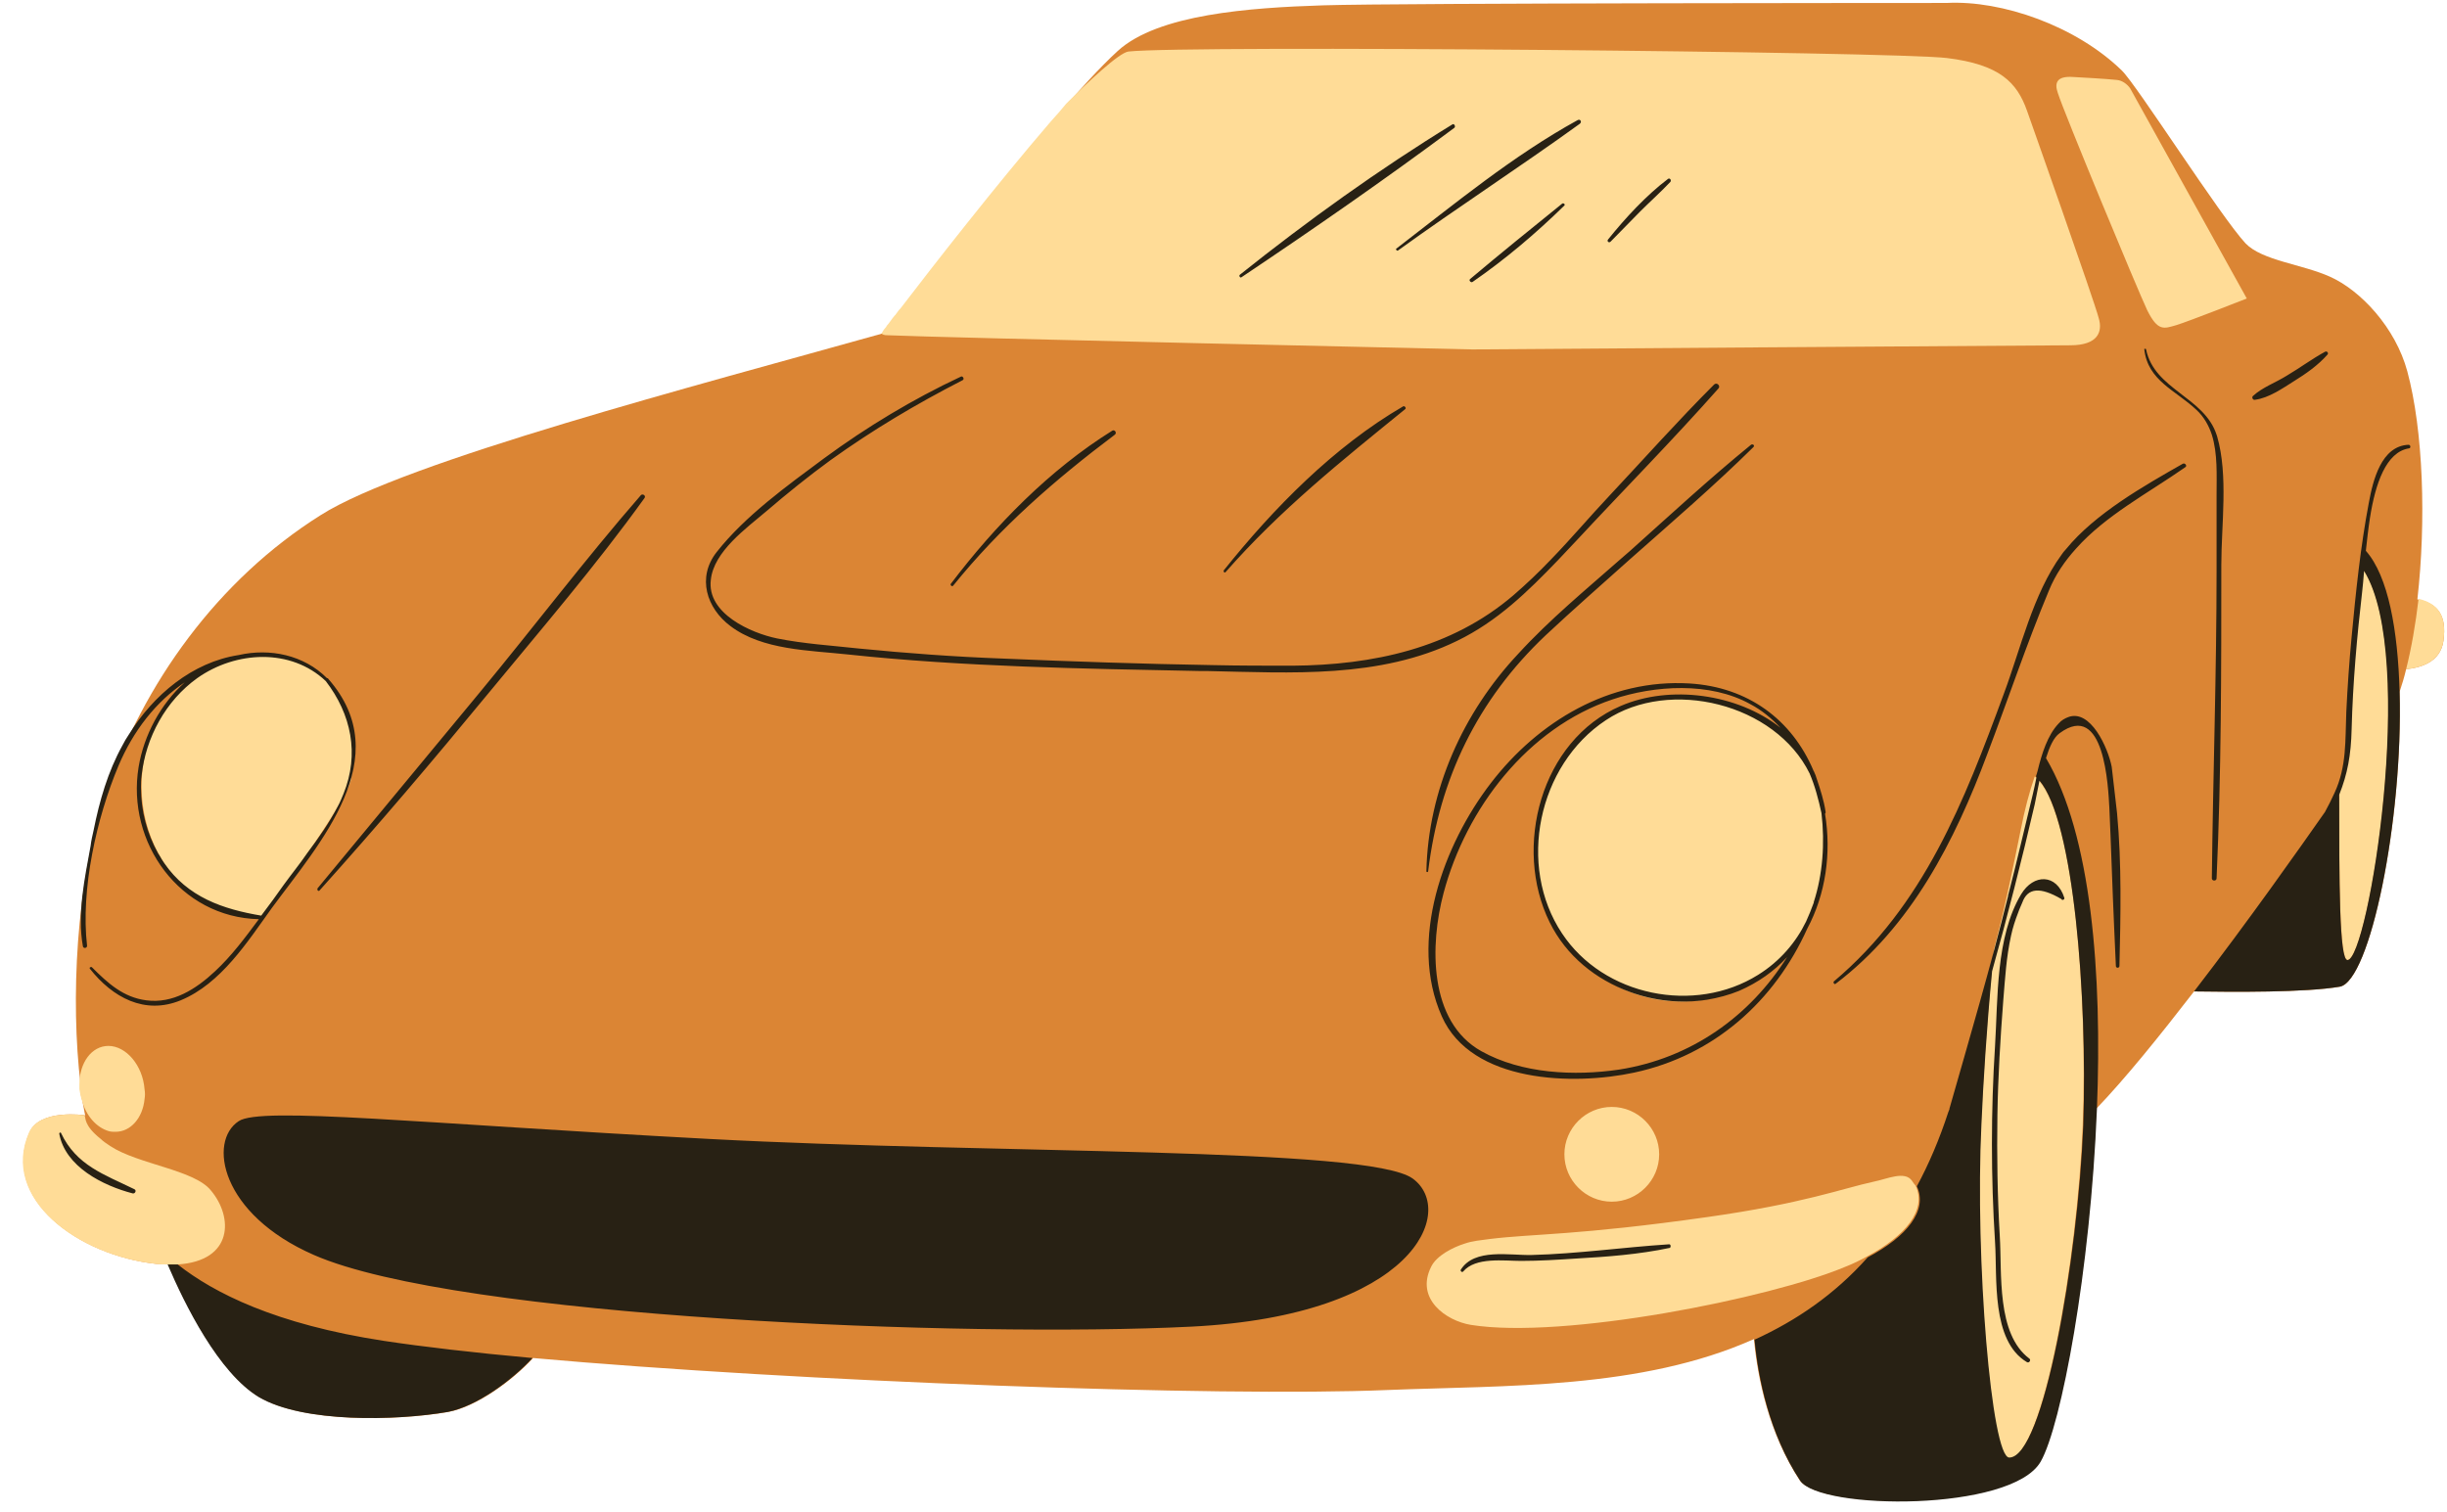
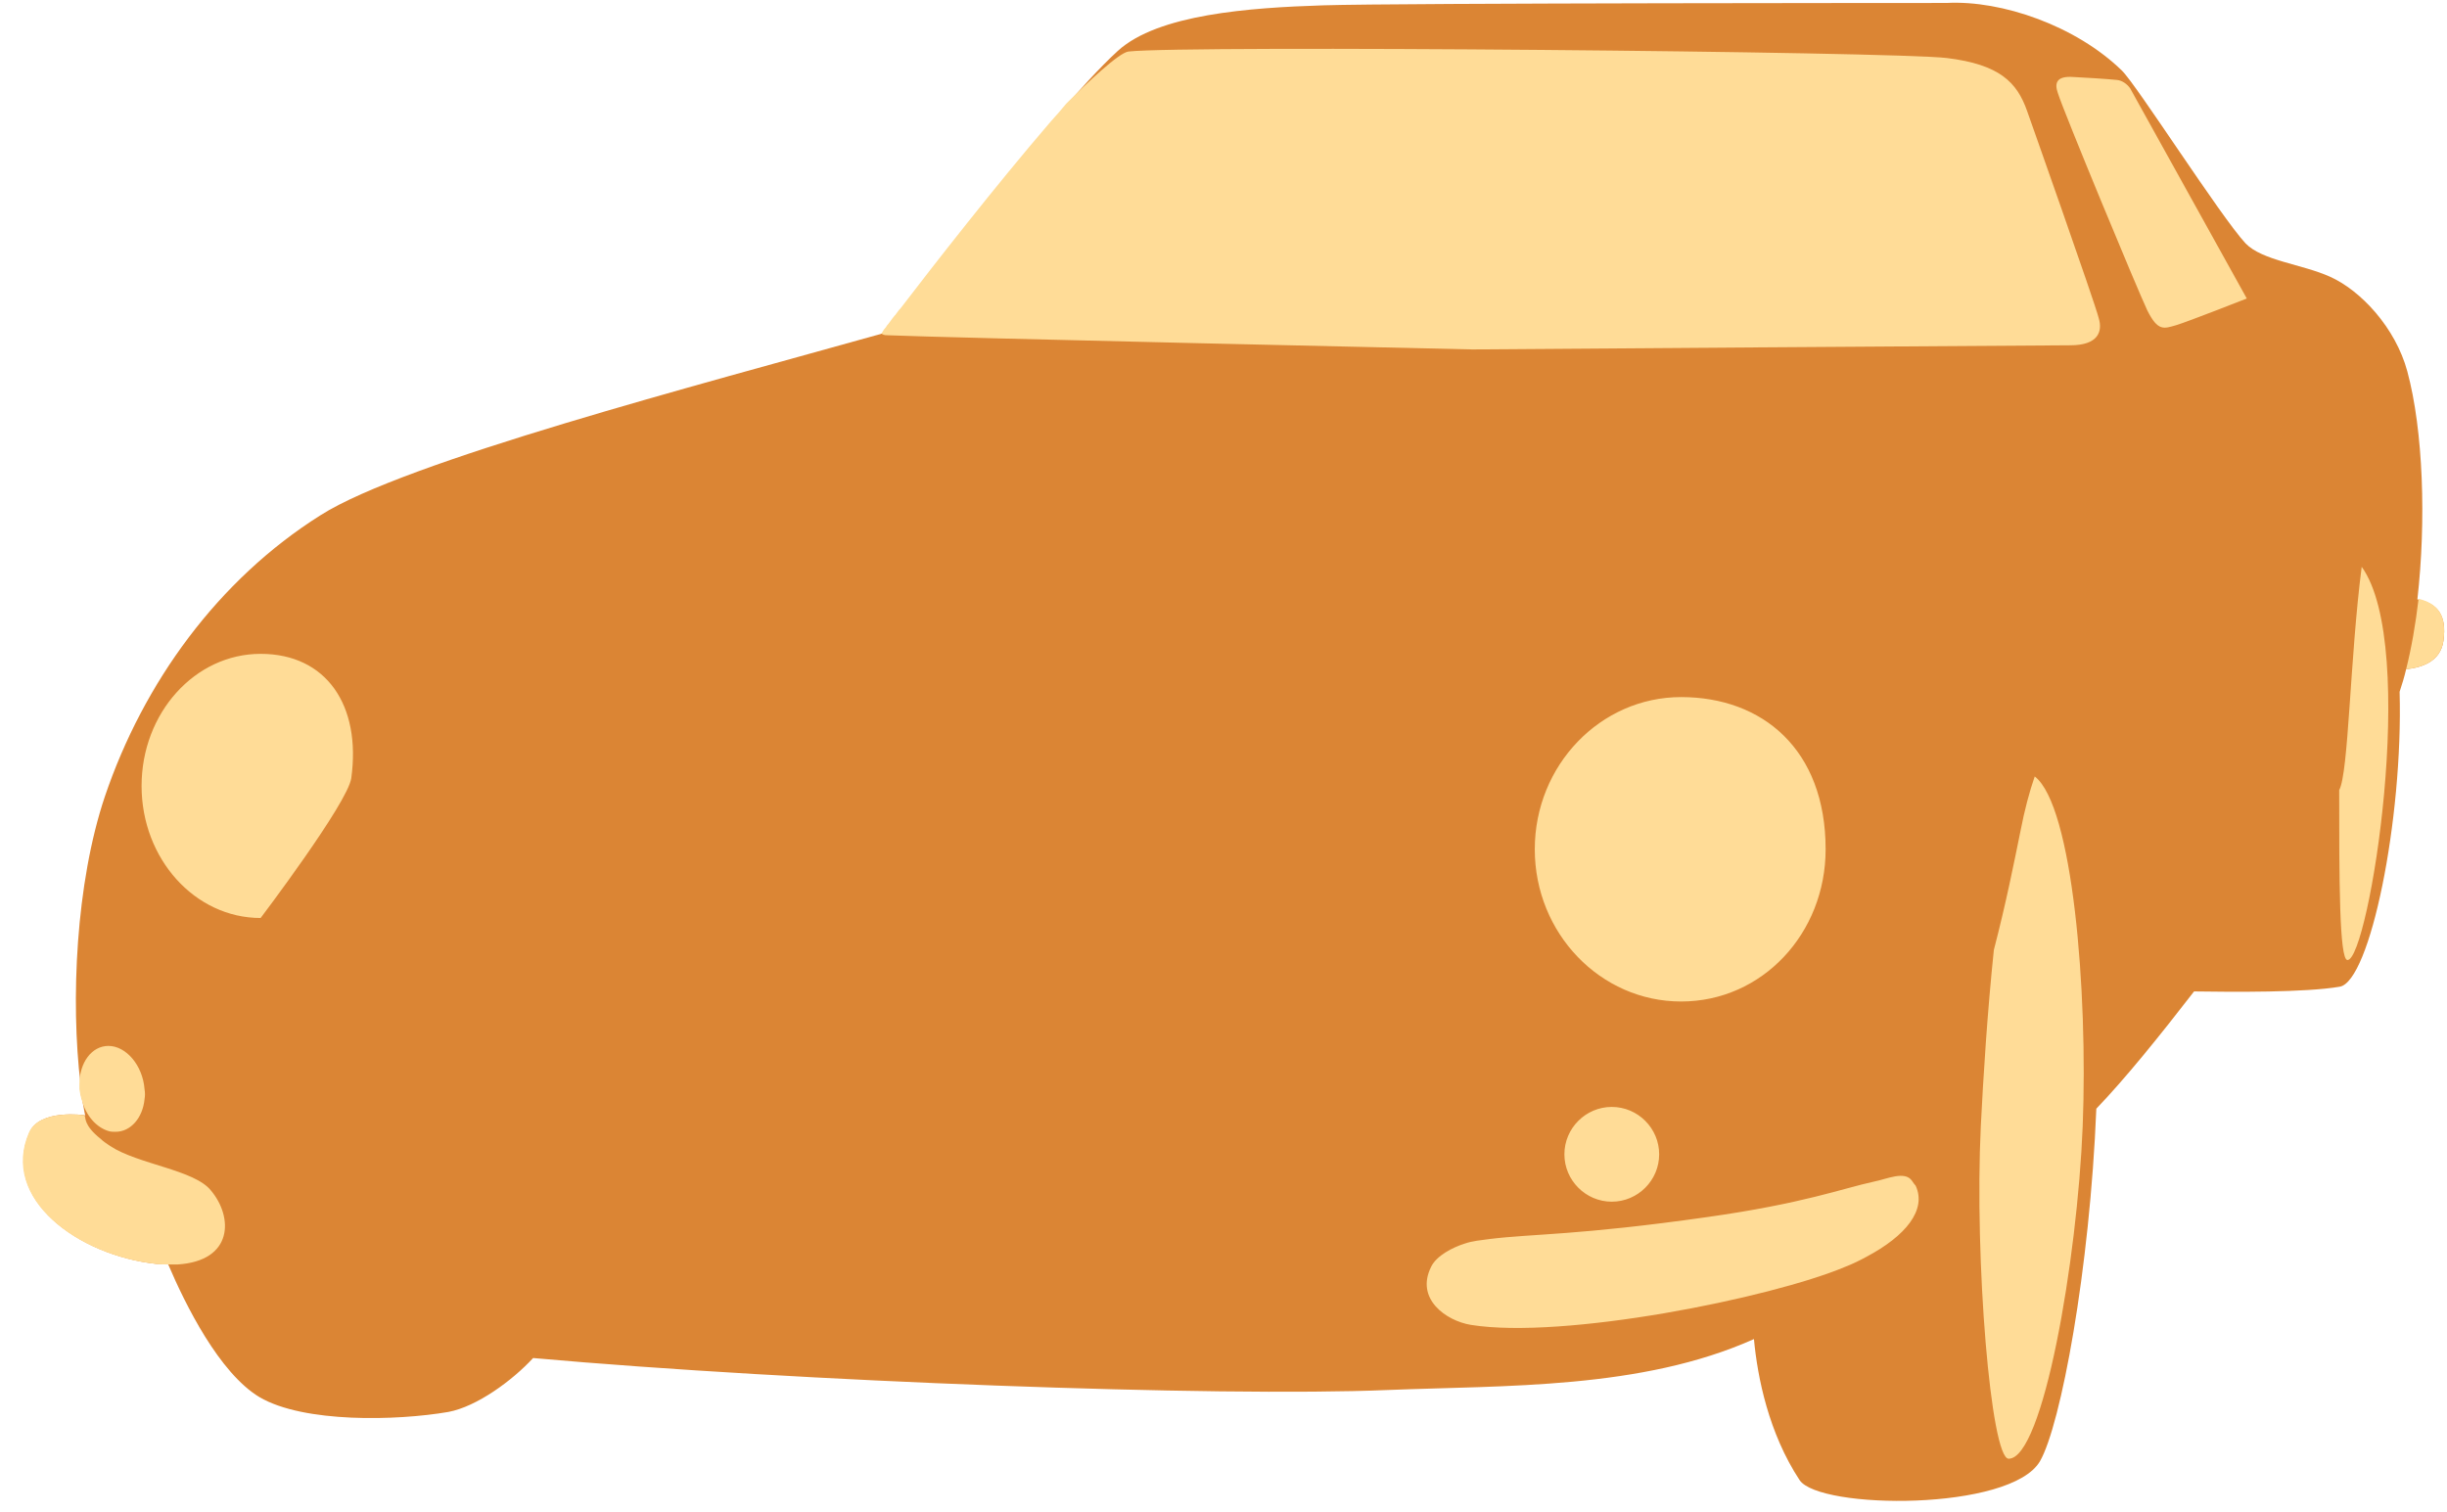
<svg xmlns="http://www.w3.org/2000/svg" height="255.3" preserveAspectRatio="xMidYMid meet" version="1.0" viewBox="-3.9 -0.5 413.1 255.3" width="413.1" zoomAndPan="magnify">
  <g id="change1_1">
    <path d="M408.6,107.7c-0.5,3.5-3.6,4.5-6.3,4.8c-0.3,1.3-0.7,2.6-1.1,3.8c0.6,21.7-5,48.9-10.1,49.8 c-5.8,1-18,0.9-24.6,0.8c-5.8,7.5-11.6,14.7-16.5,19.8c-1.1,27.2-6,53.4-9.5,59.5c-4.9,8.5-37.3,8.2-40.6,3.2 c-5.2-7.9-7.1-17.3-7.7-23.8c-19,8.5-41.9,7.8-61.9,8.6c-28.5,1.2-99.5-1.4-144.2-5.4c-3.5,3.8-9.5,8.2-14.3,9.1 c-8.7,1.5-24.4,1.9-31.9-2.5c-6.8-4.1-12.5-15.6-15.4-22.4c-0.6,0-1.3-0.1-2-0.1c-13.1-1.4-26.3-11-21.4-22.2c1.7-4,9.3-2.9,9.3-2.9 c0,0,0,0,0.1,0.1c-0.2-0.8-0.3-1.7-0.5-2.6c-0.2-0.6-0.3-1.2-0.3-1.9c0-0.3,0-0.5,0-0.8c-1.7-14.1-0.8-34,4.1-48.6 c6.5-19.2,19.1-36.6,36.4-47.5c14.3-9.1,63.9-22,94.9-30.7c0,0,28.2-37.2,39.7-47.7c6.8-6.2,22.2-7.3,34.7-7.7 C231.8,0,324.7,0,324.7,0c9.4-0.5,21.9,3.9,29.6,11.4c2.5,2.4,16.7,24.7,20.9,29.2c2.8,2.9,9.5,3.5,14.2,5.6 c5.2,2.3,11.1,8.6,13.1,16c2.7,10,3.2,25.3,1.7,38.5C407.6,101.4,409.2,103.3,408.6,107.7z" fill="#DB8534" />
  </g>
  <g id="change2_1">
    <path d="M408.6,107.7c-0.5,3.5-3.6,4.5-6.3,4.8c0.9-3.6,1.6-7.6,2.1-11.9C407.6,101.4,409.2,103.3,408.6,107.7z M391,132.9C391,132.9,391,132.9,391,132.9c0,14.8,0,28.7,1.4,28.7c3.6,0,12.1-52.9,2.4-66.4C392.8,110.7,392.6,130,391,132.9z M339.6,130.6L339.6,130.6c-0.9,2.6-1.7,5.6-2.4,9.2c-1.1,5.4-2.4,12-4.5,20.1c-1.1,10.5-1.8,21.7-2.2,29.7 c-1.1,22.6,1.7,56.2,4.7,56.2c5.8,0,11.6-33.5,12.5-56.2C348.6,166.8,346,135.5,339.6,130.6z M40.1,109.9c-11.1,0-20.1,10-20.1,22.3 s9,22.3,20.1,22.3c0,0,14.7-19.4,15.3-23.6C57.1,118.6,51.2,109.9,40.1,109.9z M304.3,142.9c0-16.9-10.7-25.7-24.4-25.7 c-13.6,0-24.7,11.5-24.7,25.7s11.1,25.7,24.7,25.7C293.6,168.6,304.3,157.1,304.3,142.9z M353.5,13c-2-0.2-5.5-0.4-7.4-0.5 c-2.8-0.2-3.2,1-2.6,2.7c1,3.2,13.4,33.1,15.1,36.7c1.8,3.6,2.8,3.1,4.9,2.5c2-0.6,11.9-4.5,11.9-4.5l-19.7-35.5 C355.2,13.7,354.4,13.1,353.5,13z M318.9,198.9c-1.2-1.8-4.3-0.3-6.4,0.1c-5.5,1.2-11.9,3.7-28.2,6c-21.8,3.1-29.4,2.8-36.7,3.7 c-1.4,0.2-2.9,0.3-4.3,0.8c-1.9,0.6-4.7,2-5.6,3.9c-2.7,5.4,2.5,9.1,6.7,9.8c15.6,2.5,50.6-4.5,63.2-9.8c1.3-0.5,2.5-1.1,3.6-1.7 c6.6-3.5,10.2-7.9,8.3-12C319.3,199.5,319.1,199.2,318.9,198.9z M14.7,193c-0.6-0.4-1.2-0.8-1.6-1.2c-2.9-2.3-2.5-3.6-2.7-3.9 c0,0,0,0-0.1-0.1c0,0-7.5-1.1-9.3,2.9c-4.9,11.2,8.3,20.8,21.4,22.2c0.7,0.1,1.4,0.1,2,0.1c0.6,0,1.2,0,1.7,0 c9.4-0.6,9.4-8,5.6-12.5C28.9,197,19.4,196.1,14.7,193z M9.9,185.2c0.7,2.7,2.5,4.7,4.6,5.3c0.4,0.1,0.7,0.1,1.1,0.1 c2.6,0,4.6-2.4,4.9-5.5c0.1-0.6,0.1-1.1,0-1.7c-0.3-4-3.1-7.3-6.1-7.3c-2.8,0-4.9,2.8-4.9,6.5c0,0.3,0,0.5,0,0.8 C9.6,184,9.7,184.6,9.9,185.2z M260.2,194.4c0,4.4,3.6,8,8,8s8-3.6,8-8s-3.6-8-8-8S260.2,190,260.2,194.4z M338.3,18.2 c-1.7-4.8-4.6-7.8-13.5-8.9c-8.9-1.1-128.3-2.2-138.2-1.1c-1.6,0.2-6.9,5.2-10.5,8.8c0,0,0,0,0,0c0,0,0,0,0,0c-0.8,1-1.7,2-2.6,3 c-9.3,10.8-20.2,24.8-25.4,31.6c-0.1,0.1-0.1,0.1-0.2,0.2c-0.2,0.3-0.4,0.5-0.6,0.8c0,0,0,0.1-0.1,0.1c-0.6,0.7-1,1.4-1.4,1.8 c0,0.1-0.1,0.1-0.1,0.2c-0.3,0.3-0.5,0.6-0.6,0.8c-0.1,0.2-0.2,0.3-0.2,0.3c0.2,0.2,0.5,0.3,0.9,0.3c8.6,0.4,98.9,2.4,98.9,2.4 s96.2-0.7,100.9-0.7s5.5-2.3,4.8-4.6C349.8,50.7,338.3,18.2,338.3,18.2z" fill="#FFDC97" />
  </g>
  <g id="change3_1">
-     <path d="M60.9,225.9c6.6,1,15.2,2,25.1,2.9c-3.5,3.8-9.5,8.2-14.3,9.1c-8.7,1.5-24.4,1.9-31.9-2.5 c-6.8-4.1-12.5-15.6-15.4-22.4c0.6,0,1.2,0,1.7,0C32.2,217.8,42.6,223.1,60.9,225.9z M234.6,198.5c-7.4-5.4-70.2-4.1-118.9-6.7 c-48.7-2.6-75.6-5.5-79.3-3c-5.2,3.4-3.1,15.7,12.7,22.6c24.2,10.6,110.3,14,148.1,12.1S242,203.9,234.6,198.5z M26.6,168.4 c-6.1,2.5-11.5-0.5-15.3-5.3c-0.2-0.2,0.1-0.4,0.3-0.3c2.7,2.7,5.3,5.1,9.2,5.6c4.5,0.6,8.4-1.9,11.6-4.9c2.8-2.6,5.1-5.7,7.4-8.8 c-13.3-0.3-22.4-12.9-20.3-25.7c0.9-5.4,3.7-10.6,7.8-14.3c-4.9,3.3-8.7,8.2-11.2,14.1c-3.7,8.8-6.4,20.9-5.3,30.4 c0,0.4-0.6,0.5-0.7,0.1c-1-5.5,0.3-11.5,1.3-17c0.1-0.9,0.3-1.7,0.5-2.6c1-5,2.4-9.9,4.9-14.4c0.3-0.6,0.6-1.1,1-1.7 c4.2-6.8,10.8-12.3,18.6-13.5c5.3-1.2,11,0,14.9,3.9c0.1,0,0.2,0,0.2,0.1c11.7,13.3-1.4,27.7-9.5,38.7 C37.9,158.5,33.4,165.6,26.6,168.4z M40.2,154.1C40.2,154.1,40.2,154.1,40.2,154.1c1.3-1.7,2.6-3.5,3.8-5.2c1.3-1.8,2.7-3.5,4-5.4 c1.9-2.5,3.7-5.1,5.1-7.8c0.4-0.7,0.7-1.5,1-2.2c2.7-6.7,1.3-13.4-3-19c0,0,0,0,0,0c-5.9-5.6-15.2-5.1-21.7-0.5 c-5.3,3.8-8.7,10-9.4,16.5c-0.1,0.7-0.1,1.3-0.1,2c0,3.9,1,7.7,2.9,11.1c0,0,0,0.1,0.1,0.1c0,0.1,0.1,0.2,0.1,0.2 c0.3,0.5,0.5,0.9,0.8,1.3C27.8,151,33.7,153,40.2,154.1z M301.2,156.3c-5.5,12.2-15.7,21.4-29.2,24.3c-10.2,2.2-27.5,1.8-32.5-9.5 c-5.7-12.8,0.3-29,8.3-39.4c8-10.4,20-17.6,33.5-16.8c10,0.6,17.3,6.2,20.9,14.6c0,0.1,0.1,0.2,0.1,0.2c0.1,0.3,0.3,0.6,0.4,1 c0,0.1,0.1,0.2,0.1,0.3c0.6,1.8,1.2,3.6,1.5,5.6c0,0.1,0,0.2-0.1,0.3C305.3,143.6,304.3,150.5,301.2,156.3z M303.6,136.8 C303.6,136.8,303.6,136.8,303.6,136.8c-0.5-2.3-1.1-4.6-2-6.7c-5.8-11.8-23.6-16.2-34.4-9c-11.5,7.6-15,24.6-7.4,36 c7,10.6,22.4,13.7,33.1,7c3.7-2.3,6.4-5.5,8.1-9c0.5-1.1,0.9-2.1,1.3-3.2c0,0,0,0,0-0.1C303.8,147.2,304.2,141.9,303.6,136.8z M297.8,161.1c-2.2,2.4-4.9,4.3-8.1,5.7c-1.7,0.7-3.6,1.2-5.4,1.5c-4.4,0.7-8.9,0.2-13-1.3c-5.8-2.1-10.8-6.1-13.6-11.8 c-6.2-12.6-1.5-30.7,12-36.5c8.3-3.6,19.7-2.1,27,3.7c-1.5-1.6-3.2-3-5.1-4c-6.8-3.8-16.2-3.2-23.3-0.8 c-14.3,4.8-24.7,18.4-28.5,32.7c-2.3,8.6-2.6,21.7,6.4,26.7c6.8,3.8,15.7,4.2,23.2,3.1C281.6,178.2,291.5,171.1,297.8,161.1z M18.8,200.3c-5.1-2.5-9.8-4-12.4-9.5c-0.1-0.2-0.3,0-0.3,0.1c1,5.6,7.4,8.8,12.4,10.1C18.9,201.1,19.2,200.5,18.8,200.3z M277.8,209.6c-7.7,0.5-15.4,1.6-23.1,1.8c-3.7,0.1-9.7-1.2-12,2.5c-0.1,0.2,0.2,0.5,0.4,0.3c2.1-2.5,6.9-1.8,9.8-1.8 c3.1,0,6.2-0.2,9.3-0.4c5.3-0.3,10.6-0.7,15.8-1.8C278.2,210.1,278.2,209.5,277.8,209.6z M337.3,150.5c-4.3,7.2-3.9,17.6-4.4,25.6 c-0.7,11-0.7,22.1,0,33.1c0.4,6-0.7,16.7,5.4,20.3c0.4,0.2,0.7-0.4,0.4-0.6c-5.6-4.2-4.6-14.4-5-20.7c-0.4-6.8-0.5-13.6-0.4-20.4 c0.1-6.5,0.5-13,1-19.5c0.3-3.6,0.5-7.2,1.3-10.8c0.3-1.4,0.7-2.6,1.2-3.9c0.2-0.6,0.5-1.2,0.7-1.7c0.9-2.5,3-2.7,6.6-0.6 c0.1,0.3,0.6,0.1,0.5-0.2C343.3,147,339.4,147,337.3,150.5z M402.8,75.2c-3.9,0.6-5.7,6-6.6,11.7c-0.3,1.9-0.5,3.8-0.7,5.6 c3.8,4.3,5.4,13.4,5.7,23.8c0.6,21.7-5,48.9-10.1,49.8c-5.8,1-18,0.9-24.6,0.8c9.1-11.8,17.9-24.3,22.1-30.3 c0.6-1.1,1.1-2.1,1.6-3.2c2.1-4.5,1.8-8.9,2-13.7c0.2-4.2,0.5-8.5,0.9-12.7c0.7-7.5,1.5-15.2,2.9-22.6c0.7-3.8,2.1-9.6,6.7-9.8 C403.1,74.6,403.1,75.2,402.8,75.2z M395.2,95.9c-0.1,1.3-0.2,2.5-0.3,3.3c-0.9,7.8-1.6,15.6-1.8,23.4c-0.1,4.4-0.7,7.6-2.1,11.1 c0,14.5,0,27.9,1.4,27.9C395.9,161.6,404.2,110.4,395.2,95.9z M50,149.9c9.8-10.9,19.3-22.1,28.6-33.4c8.9-10.8,18.1-21.5,26.3-32.9 c0.3-0.4-0.3-0.8-0.6-0.5c-9.4,10.8-18.1,22.3-27.2,33.3c-9.1,11-18.3,22.1-27.4,33.1C49.6,149.8,49.8,150,50,149.9z M257,106.8 c4.7-4.4,9.5-8.6,14.3-12.9c7-6.2,14.1-12.3,20.8-18.9c0.3-0.3-0.1-0.6-0.4-0.4c-7,5.7-13.7,11.9-20.4,17.9c-0.5,0.4-1,0.9-1.5,1.3 c-5.9,5.2-12.1,10.3-17.4,16.1c-9.3,9.9-15.2,23-15.5,36.7c0,0.2,0.3,0.2,0.3,0C239.1,131,245.5,117.7,257,106.8z M119.4,105.2 c5.4,4.1,13.4,4.1,19.8,4.8c19.7,2.1,39.6,2.4,59.5,2.8c0.4,0,0.8,0,1.2,0c14.2,0.3,29.1,1.3,42.2-5.1c6.8-3.3,11.9-8.3,17-13.6 c1.1-1.2,2.2-2.3,3.3-3.5c7.9-8.5,16.1-16.8,23.8-25.5c0.4-0.4-0.2-1.1-0.7-0.7c-6.1,6.1-11.8,12.5-17.7,18.8 c-3.3,3.5-6.5,7.3-9.9,10.8c-2,2.1-4.1,4.1-6.3,6c-10.5,9-23.8,11.8-37.3,11.9c-4.5,0-9,0-13.5-0.1c-11.8-0.2-23.6-0.6-35.3-1.1 c-8.2-0.3-16.3-0.9-24.4-1.7c-4.6-0.5-9.3-0.8-13.8-1.7c-4.4-0.9-11.9-4.2-11.2-9.9c0.5-4.8,6-8.7,9.4-11.6c3.5-3,7.1-5.9,10.8-8.6 c7.1-5.1,14.5-9.5,22.3-13.5c0.4-0.2,0-0.8-0.3-0.6c-8.1,3.8-15.9,8.5-23.1,13.8c-6.2,4.6-13.3,9.7-18.1,15.8 C113.7,97,115.4,102.2,119.4,105.2z M157,98.4c8-9.9,17.2-17.9,27.3-25.5c0.4-0.3,0-0.9-0.4-0.7c-10.6,6.6-19.8,16-27.3,25.9 C156.5,98.3,156.8,98.6,157,98.4z M203,96.1c9.2-10.5,19.6-18.8,30.3-27.5c0.3-0.2-0.1-0.6-0.3-0.5c-11.7,6.8-21.9,17.2-30.3,27.7 C202.6,96,202.8,96.3,203,96.1z M205.7,46.3c12.1-8.1,24.2-16.5,35.9-25.2c0.3-0.2,0-0.8-0.3-0.6c-12.4,7.6-24.5,16.3-35.9,25.4 C205.2,46.1,205.5,46.5,205.7,46.3z M232.1,41.8c10.1-7.3,20.6-14.1,30.7-21.4c0.4-0.3,0.1-0.9-0.4-0.6c-10.9,6-20.7,14.1-30.6,21.7 C231.7,41.6,231.9,41.9,232.1,41.8z M259.8,33.9c-5.2,4.2-10.4,8.4-15.5,12.7c-0.3,0.2,0.1,0.7,0.4,0.5c5.5-3.8,10.7-8.2,15.5-12.9 C260.4,34,260,33.7,259.8,33.9z M353.5,136.8c0.8,8.5,0.6,17.5,0.4,25.8c0,0.4-0.6,0.4-0.6,0c-0.1-2.2-0.2-4.5-0.3-6.7 c-0.3-6.7-0.5-13.4-0.8-20c-0.2-3.5-0.8-18.2-8.4-12.6c-1,0.7-1.7,2.3-2.3,4.2c7.7,13,9.5,36.5,8.6,59.3c-1.1,27.2-6,53.4-9.5,59.5 c-4.9,8.5-37.3,8.2-40.6,3.2c-5.2-7.9-7.1-17.3-7.7-23.8c7-3.2,13.5-7.6,19.1-13.9c6.6-3.5,10.2-7.9,8.3-12c2-3.7,3.8-7.9,5.3-12.5 c0.1-0.2,0.1-0.3,0.2-0.5c0,0,0-0.1,0-0.1c3.4-11.9,6.9-23.8,9.9-35.9c0,0,0-0.1,0-0.1c1.5-5.7,2.8-11.5,4.2-17.2 c0.2-0.8,0.4-1.8,0.6-2.8c0,0-0.1-0.1-0.1-0.1v0c0.1-0.3,0.2-0.6,0.3-1c0.7-2.9,1.7-6,3.5-7.9c0.5-0.6,1.1-0.9,1.6-1.1 c3.8-1.5,6.8,5.2,7.4,8.4C352.9,131.5,353.2,134.1,353.5,136.8z M340.4,131.3c-0.3,1.5-0.6,3-0.8,4c-2.2,9.5-4.6,18.9-7.2,28.2 c-0.9,9.4-1.5,18.9-1.8,25.9c-1.1,22.6,1.7,56.2,4.7,56.2c5.8,0,11.6-33.5,12.5-56.2C348.5,167.8,346.2,138.1,340.4,131.3z M364.6,77.8c-6.5,3.7-14.8,8.4-19.7,14.4c-0.3,0.3-0.6,0.7-0.8,1c-4.8,6.6-6.9,15.9-9.7,23.4c-6.7,18.2-13.5,35.8-28.7,48.6 c-0.2,0.2,0.1,0.6,0.3,0.4c12.8-9.7,20.1-24.1,25.6-38.8c3.5-9.2,6.6-18.5,10.4-27.6c1.1-2.7,2.7-5,4.6-7.1 c5-5.6,12.1-9.3,18.4-13.7C365.4,78.2,365,77.6,364.6,77.8z M376.8,67c2.3-0.3,4.6-1.9,6.5-3.1c2.1-1.3,4.1-2.7,5.7-4.5 c0.3-0.3-0.1-0.7-0.4-0.5c-2.2,1.2-4.2,2.7-6.4,4c-1.9,1.2-4.2,2-5.8,3.5C376.2,66.7,376.5,67.1,376.8,67z M366.9,68.7 c1.3,1.2,2.1,2.7,2.6,4.2c1,3.2,0.8,6.8,0.8,10.2c0,4.2,0,8.5,0,12.7c0,17.3-0.6,34.6-0.8,52c0,0.5,0.8,0.5,0.8,0 c0.8-17.6,0.8-35.3,0.8-52.9c0-6.8,1.2-15.1-0.7-21.7c0-0.1-0.1-0.2-0.1-0.3c-2.1-6.4-10.5-7.6-11.9-14.4c0-0.2-0.4-0.1-0.3,0 C358.7,63.8,363.4,65.4,366.9,68.7z M268,40.3c1.7-1.7,3.3-3.4,5-5.1c1.7-1.7,3.5-3.3,5.1-5c0.2-0.3-0.1-0.7-0.4-0.5 c-3.7,2.8-7.2,6.6-10.1,10.2C267.3,40.2,267.7,40.6,268,40.3z" fill="#282114" />
-   </g>
+     </g>
</svg>